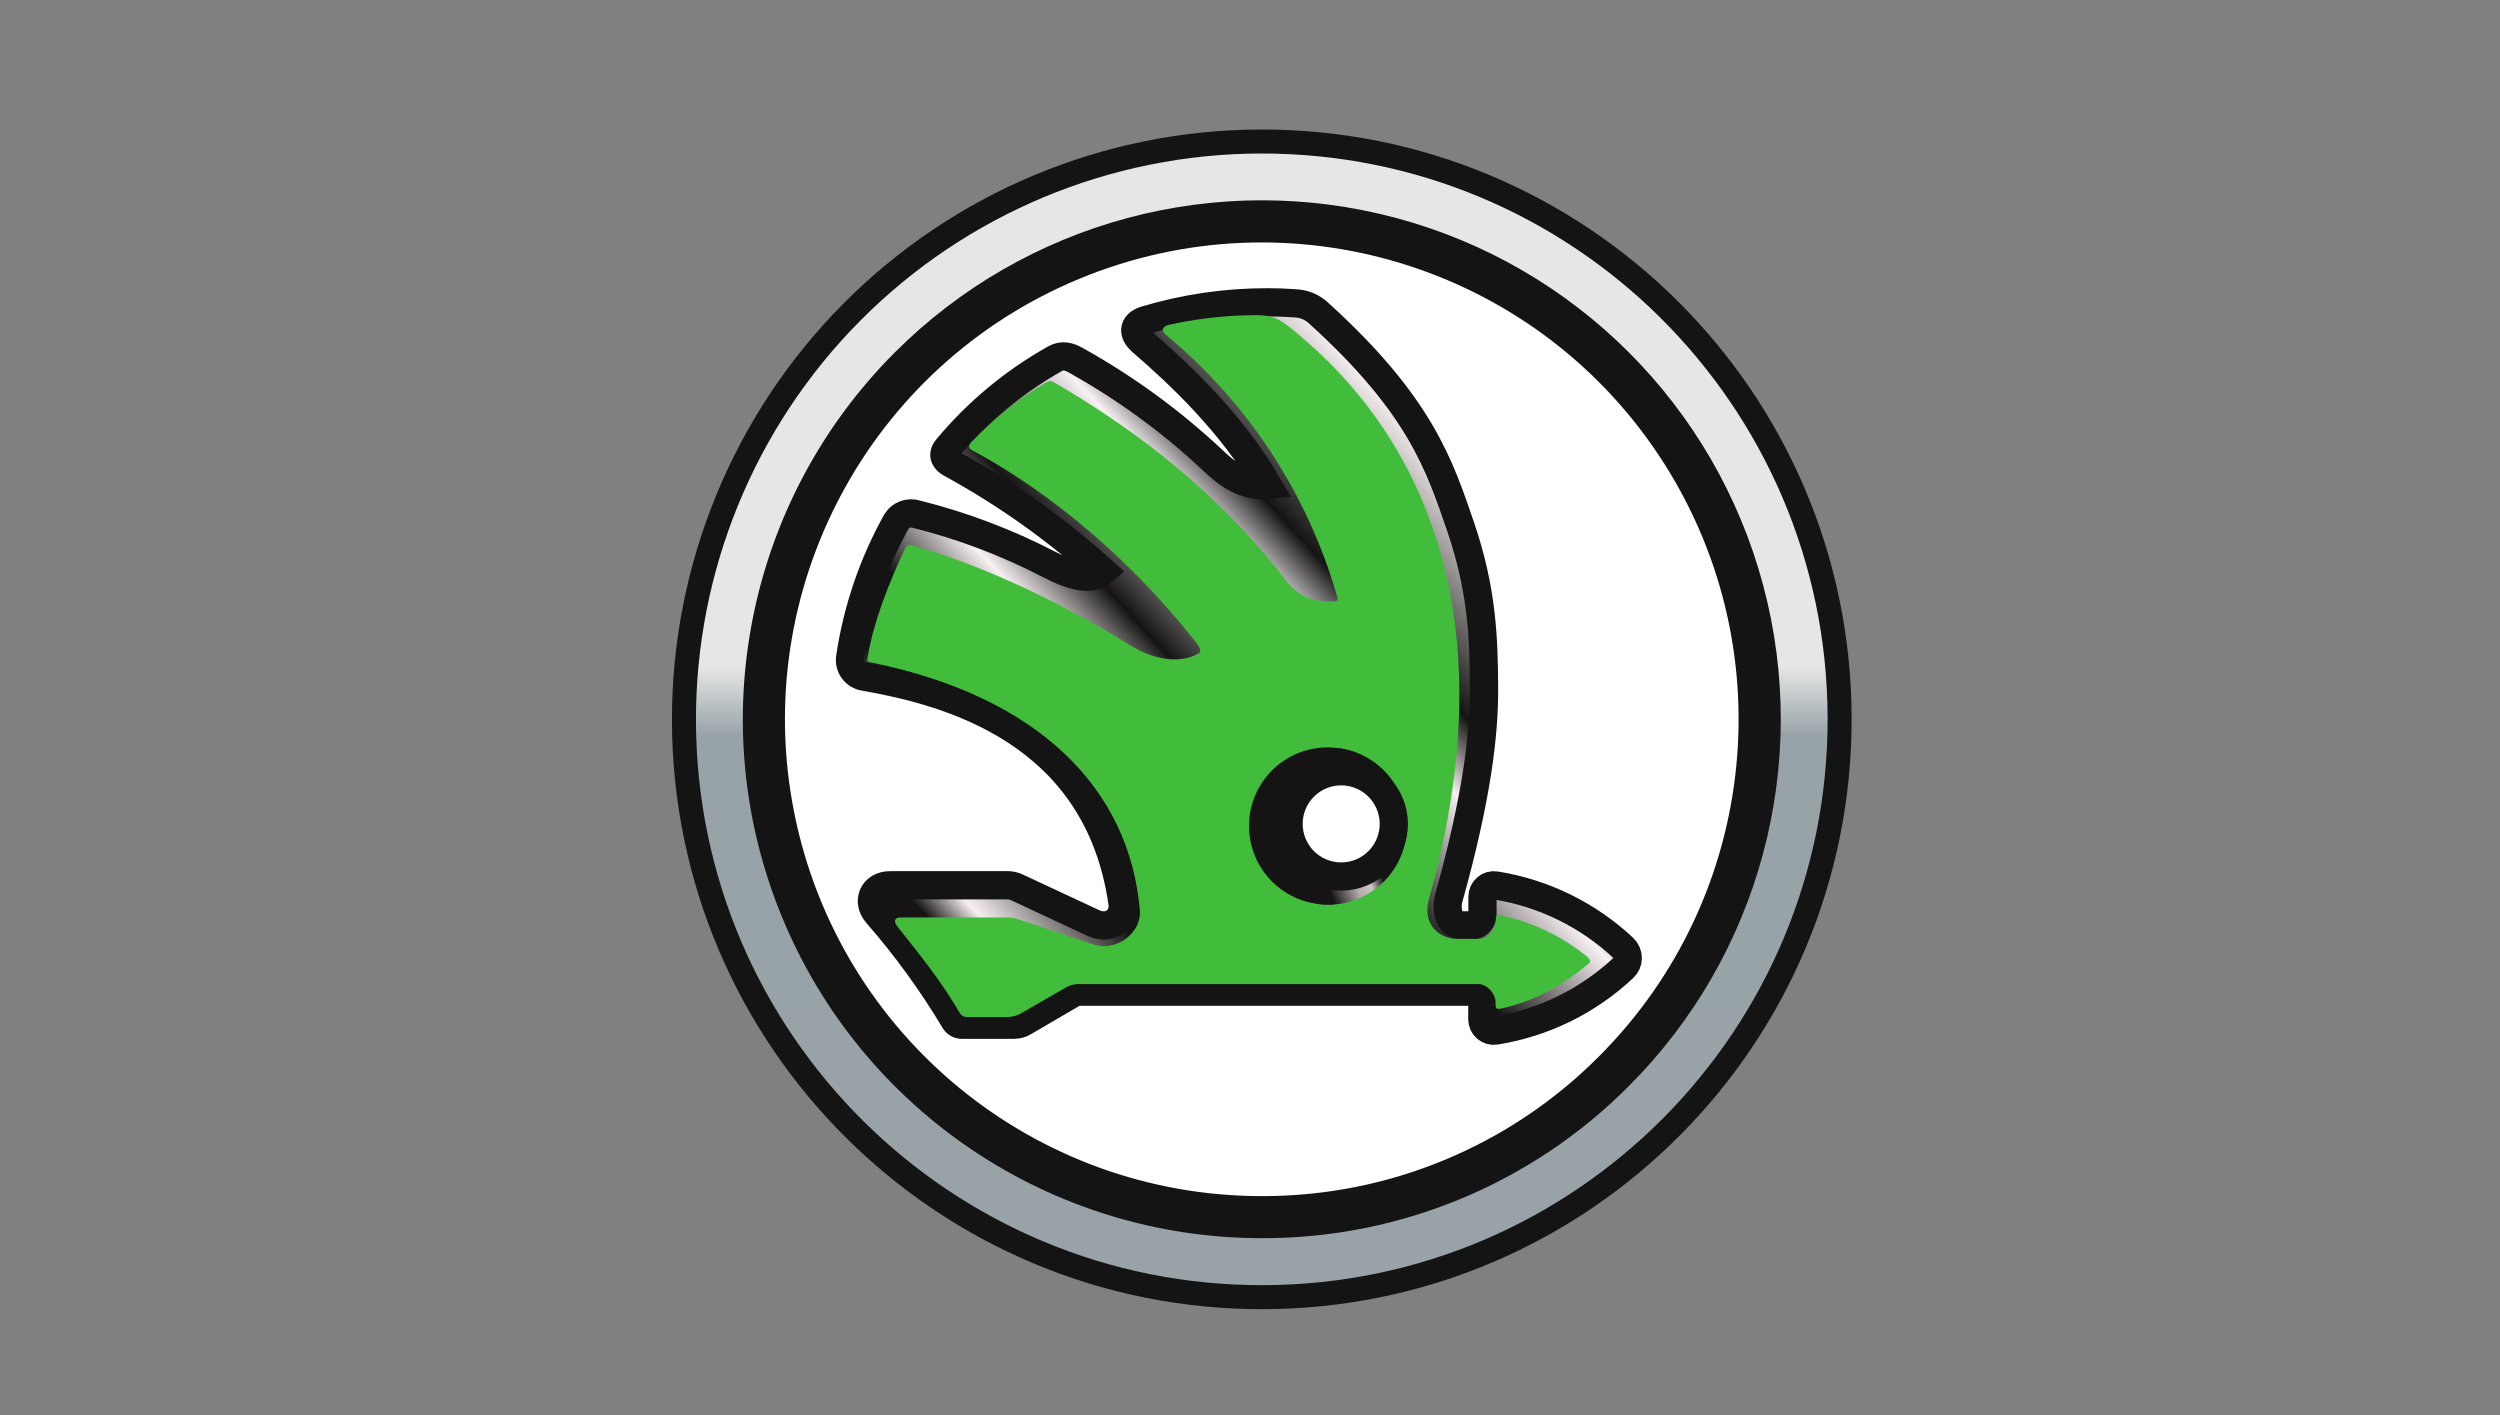
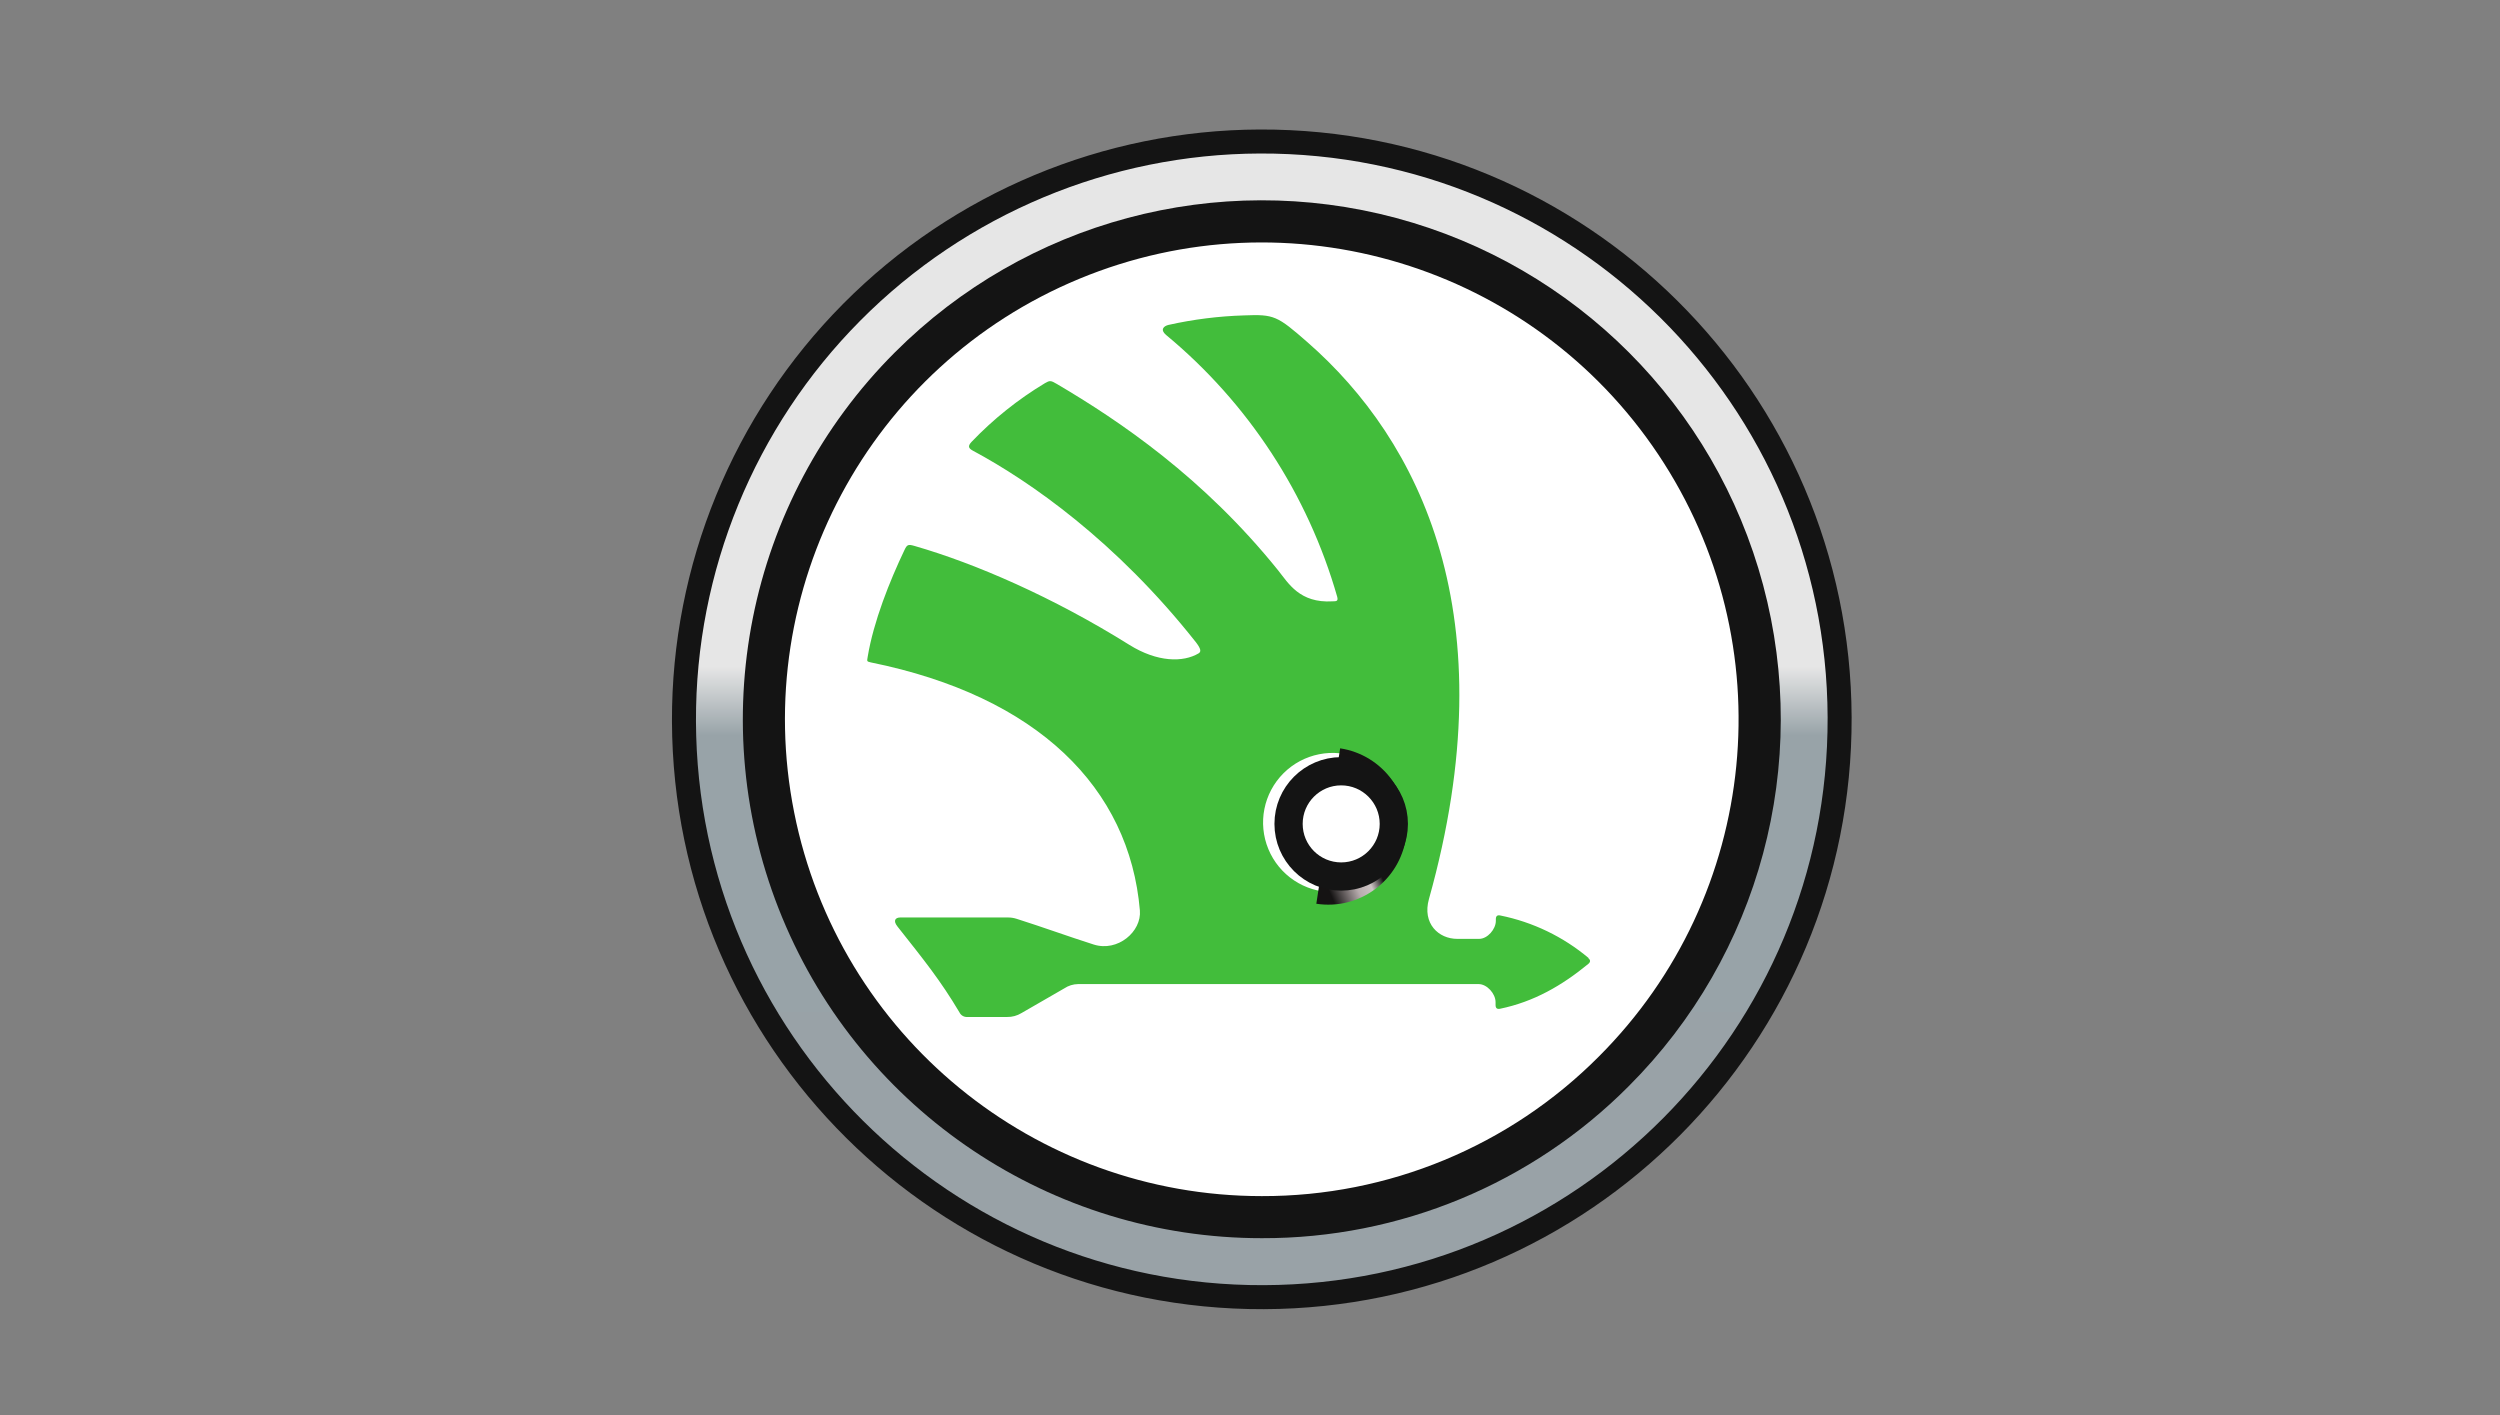
<svg xmlns="http://www.w3.org/2000/svg" width="106px" height="60px" viewBox="0 0 106 60" version="1.1">
  <rect x="0" y="0" width="106" height="60" fill="#808080" stroke="none" />
  <title>assets/brand/logo/skoda</title>
  <defs>
    <linearGradient x1="48.92%" y1="99.423%" x2="48.92%" y2="-0.603%" id="linearGradient-1">
      <stop stop-color="#99A2A7" offset="0%" />
      <stop stop-color="#98A3A8" offset="48%" />
      <stop stop-color="#E6E6E6" offset="54%" />
      <stop stop-color="#E6E6E6" offset="100%" />
    </linearGradient>
    <linearGradient x1="5.993%" y1="97.527%" x2="104.728%" y2="12.916%" id="linearGradient-2">
      <stop stop-color="#151313" offset="0%" />
      <stop stop-color="#151313" offset="9%" />
      <stop stop-color="#F8F1F1" offset="13%" />
      <stop stop-color="#151313" offset="23%" />
      <stop stop-color="#141414" offset="30%" />
      <stop stop-color="#F8F1F1" offset="38%" />
      <stop stop-color="#151313" offset="45%" />
      <stop stop-color="#F8F1F4" offset="57%" />
      <stop stop-color="#141414" offset="63%" />
      <stop stop-color="#F8F1F1" offset="79%" />
      <stop stop-color="#F8F1F2" offset="100%" />
    </linearGradient>
    <linearGradient x1="79.781%" y1="81.221%" x2="127.21%" y2="142.797%" id="linearGradient-3">
      <stop stop-color="#151313" offset="0%" />
      <stop stop-color="#CCC4C4" offset="16%" />
      <stop stop-color="#B7ACAD" offset="50%" />
      <stop stop-color="#151313" offset="100%" />
    </linearGradient>
    <linearGradient x1="51.269%" y1="55.245%" x2="10.432%" y2="83.888%" id="linearGradient-4">
      <stop stop-color="#151313" offset="0%" />
      <stop stop-color="#CCC4C4" offset="25%" />
      <stop stop-color="#B7ACAD" offset="50%" />
      <stop stop-color="#151313" offset="100%" />
    </linearGradient>
  </defs>
  <g id="assets/brand/logo/skoda" stroke="none" stroke-width="1" fill="none" fill-rule="evenodd">
    <g id="Skoda_V2" transform="translate(29, 6)" fill-rule="nonzero">
      <g id="g3935">
        <path d="M24.415,0 C37.946,-0.047 48.953,10.884 49,24.415 C49.047,37.946 38.116,48.953 24.585,49 C11.054,49.047 0.047,38.116 0,24.585 C-0.022,18.087 2.537,11.847 7.116,7.236 C11.695,2.625 17.918,0.023 24.415,0 Z" id="path3112" stroke="#141414" stroke-width="1.018" fill="url(#linearGradient-1)" stroke-linecap="square" />
        <g id="g24" transform="translate(2.496, 2.493)" fill="#141414">
          <path d="M22.004,44.006 C13.103,44.008 5.078,38.646 1.674,30.421 C-1.731,22.197 0.156,12.732 6.453,6.441 C12.012,0.885 20.114,-1.285 27.706,0.751 C35.298,2.787 41.227,8.719 43.26,16.311 C45.293,23.904 43.121,32.005 37.561,37.562 C33.446,41.7 27.847,44.021 22.01,44.006" id="path26" />
        </g>
        <g id="g28" transform="translate(4.281, 4.28)" fill="#FFFFFF">
          <path d="M20.219,40.435 C10.574,40.435 2.272,33.622 0.391,24.163 C-1.491,14.704 3.571,5.232 12.481,1.541 C21.392,-2.15 31.669,0.967 37.027,8.986 C42.386,17.006 41.334,27.693 34.514,34.513 C30.731,38.317 25.583,40.449 20.219,40.435" id="path30" />
        </g>
      </g>
      <g id="g4188" transform="translate(7.039, 6.818)">
-         <path d="M32.808,27.392 C31.305,25.979 29.412,25.049 27.375,24.724 C27.236,24.702 27.094,24.743 26.987,24.834 C26.879,24.926 26.818,25.06 26.818,25.201 L26.818,25.946 C26.826,26.18 26.658,26.384 26.426,26.419 C26.264,26.419 26.105,26.419 25.941,26.419 C25.37,26.419 25.267,25.708 25.38,25.294 C26.601,20.917 26.898,18.263 26.884,16.331 C26.87,14.277 26.818,12.231 25.893,9.523 C25,6.915 24.18,4.364 19.878,0.465 C19.612,0.211 19.264,0.062 18.897,0.044 C18.473,0.014 18.127,0 17.685,0 C15.943,-0.001 14.21,0.252 12.541,0.751 C11.935,0.935 12.022,1.357 12.357,1.65 C13.973,3.04 16.194,5.132 17.709,7.743 C16.746,7.836 16.011,7.301 15.393,6.707 C13.635,5.055 11.679,3.627 9.57,2.456 C9.279,2.29 8.99,2.222 8.7,2.389 C6.956,3.364 5.406,4.651 4.127,6.186 C3.877,6.477 4.038,6.703 4.283,6.832 C6.601,8.098 8.761,9.632 10.719,11.405 C10.249,11.809 9.507,11.671 8.423,11.104 C6.644,10.183 4.764,9.472 2.82,8.985 C2.504,8.882 2.157,9.004 1.976,9.284 C0.976,11.077 0.309,13.037 0.007,15.068 C-0.048,15.459 0.223,15.82 0.613,15.876 C4.168,16.498 10.509,18.168 11.555,25.467 C11.646,26.106 11.065,26.667 10.299,26.308 L7.094,24.813 C6.981,24.757 6.857,24.725 6.73,24.718 L1.698,24.718 C0.981,24.718 0.688,25.401 1.152,25.93 C2.373,27.33 3.467,28.835 4.422,30.428 C4.484,30.56 4.621,30.641 4.767,30.63 L6.965,30.63 C7.107,30.63 7.247,30.591 7.369,30.516 L9.443,29.305 C9.568,29.242 9.708,29.216 9.847,29.23 L26.408,29.23 C26.511,29.221 26.613,29.255 26.689,29.325 C26.766,29.394 26.81,29.492 26.812,29.596 L26.812,30.403 C26.812,30.544 26.873,30.678 26.981,30.77 C27.088,30.862 27.23,30.902 27.369,30.88 C29.406,30.555 31.299,29.625 32.802,28.212 C32.915,28.106 32.979,27.957 32.979,27.802 C32.979,27.647 32.915,27.499 32.802,27.392" id="path22-7" stroke="#141414" stroke-width="1.197" fill="url(#linearGradient-2)" />
        <path d="M20.466,25.007 C19.272,25.007 18.197,24.288 17.74,23.185 C17.283,22.083 17.536,20.814 18.379,19.97 C19.223,19.126 20.492,18.874 21.595,19.33 C22.698,19.787 23.417,20.863 23.417,22.056 C23.417,23.686 22.095,25.007 20.466,25.007 L20.466,25.007 Z M31.315,27.8 C30.239,26.897 28.954,26.278 27.577,25.999 C27.448,25.97 27.385,26.021 27.385,26.154 L27.385,26.227 C27.385,26.578 27.032,26.99 26.678,26.99 L25.745,26.99 C24.96,26.99 24.257,26.342 24.548,25.302 C27.916,13.285 24.154,5.855 19.402,1.696 C18.111,0.568 17.988,0.505 16.709,0.555 C15.63,0.588 14.556,0.723 13.502,0.959 C13.3,1.008 13.141,1.161 13.401,1.383 C16.885,4.27 19.416,8.142 20.66,12.491 C20.712,12.693 20.599,12.671 20.458,12.679 C19.062,12.762 18.59,11.908 18.153,11.364 C14.985,7.428 11.434,5.031 8.778,3.466 C8.514,3.308 8.471,3.31 8.269,3.427 C7.126,4.114 6.079,4.951 5.157,5.915 C4.981,6.103 5.026,6.192 5.222,6.297 C7.625,7.586 11.281,10.122 14.676,14.424 C14.878,14.691 14.9,14.814 14.781,14.885 C14.128,15.272 13.038,15.268 11.844,14.523 C8.613,12.503 5.317,11.074 2.744,10.332 C2.469,10.252 2.421,10.268 2.31,10.504 C1.681,11.823 0.999,13.533 0.752,15.024 C0.72,15.226 0.704,15.226 0.884,15.268 C7.964,16.706 11.85,20.592 12.292,25.784 C12.371,26.683 11.351,27.552 10.337,27.231 C9.237,26.881 8.168,26.489 7.066,26.14 C6.948,26.102 6.826,26.083 6.702,26.083 L2.134,26.083 C1.932,26.083 1.811,26.211 2.013,26.465 C3.162,27.919 3.83,28.743 4.638,30.1 C4.7,30.233 4.837,30.314 4.983,30.302 L6.664,30.302 C6.877,30.306 7.088,30.248 7.27,30.137 C7.876,29.779 8.481,29.448 9.087,29.089 C9.261,28.973 9.463,28.91 9.671,28.907 L26.656,28.907 C27.007,28.907 27.373,29.311 27.373,29.674 L27.373,29.795 C27.373,29.929 27.436,29.979 27.565,29.953 C29.001,29.656 30.19,28.967 31.303,28.053 C31.404,27.97 31.404,27.889 31.303,27.804 L31.315,27.8 Z" id="path24" fill="#42BD3B" />
        <g id="g16866" transform="translate(16.918, 18.872)">
-           <path d="M6.626,2.849 C6.892,4.668 5.633,6.359 3.813,6.626 C1.993,6.892 0.302,5.633 0.036,3.813 C-0.231,1.994 1.028,0.302 2.847,0.035 C3.722,-0.093 4.611,0.131 5.32,0.659 C6.028,1.187 6.498,1.974 6.626,2.849" id="path26-4" fill="url(#linearGradient-3)" />
          <path d="M3.865,0.039 L2.855,6.629 C4.675,6.908 6.377,5.659 6.655,3.839 C6.934,2.019 5.685,0.318 3.865,0.039 L3.865,0.039 Z" id="path26-4-9" fill="url(#linearGradient-4)" />
        </g>
        <path d="M23.059,22.117 C23.058,23.349 22.059,24.347 20.827,24.347 C19.595,24.346 18.596,23.348 18.596,22.116 C18.595,20.884 19.593,19.884 20.825,19.883 C22.059,19.883 23.059,20.883 23.059,22.117" id="path28" stroke="#141414" stroke-width="1.197" fill="#FFFFFF" />
      </g>
    </g>
  </g>
</svg>